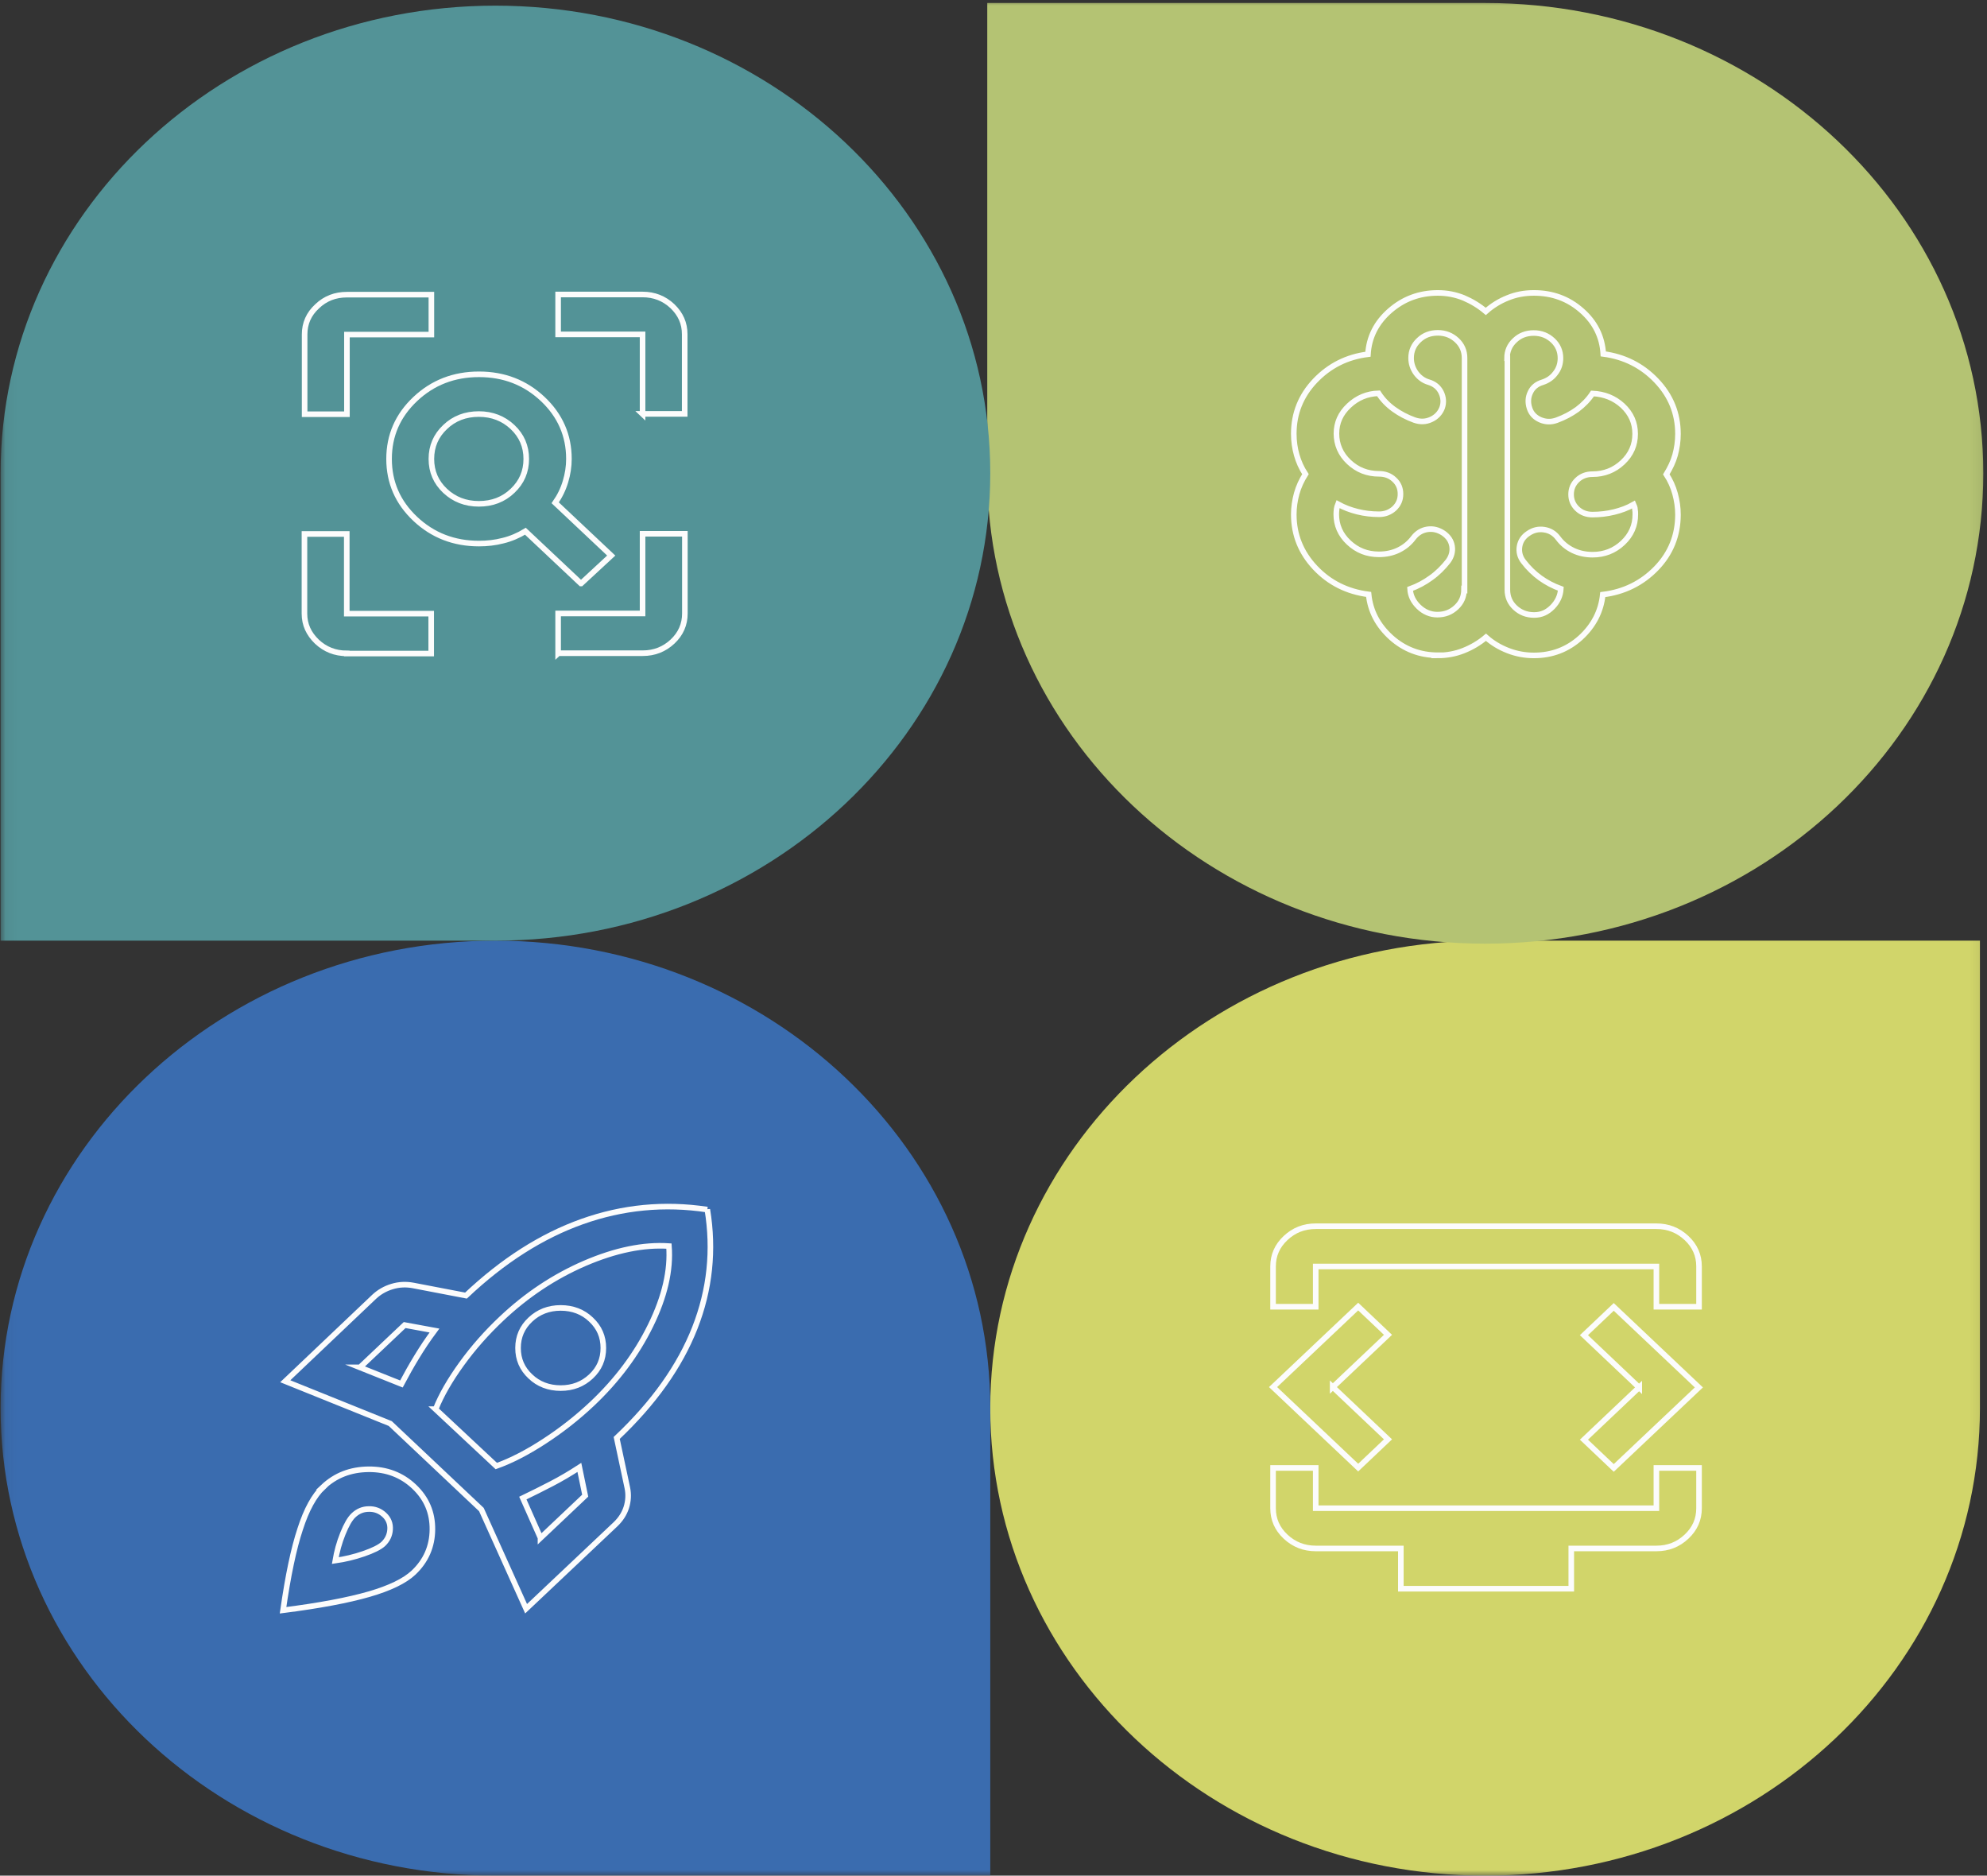
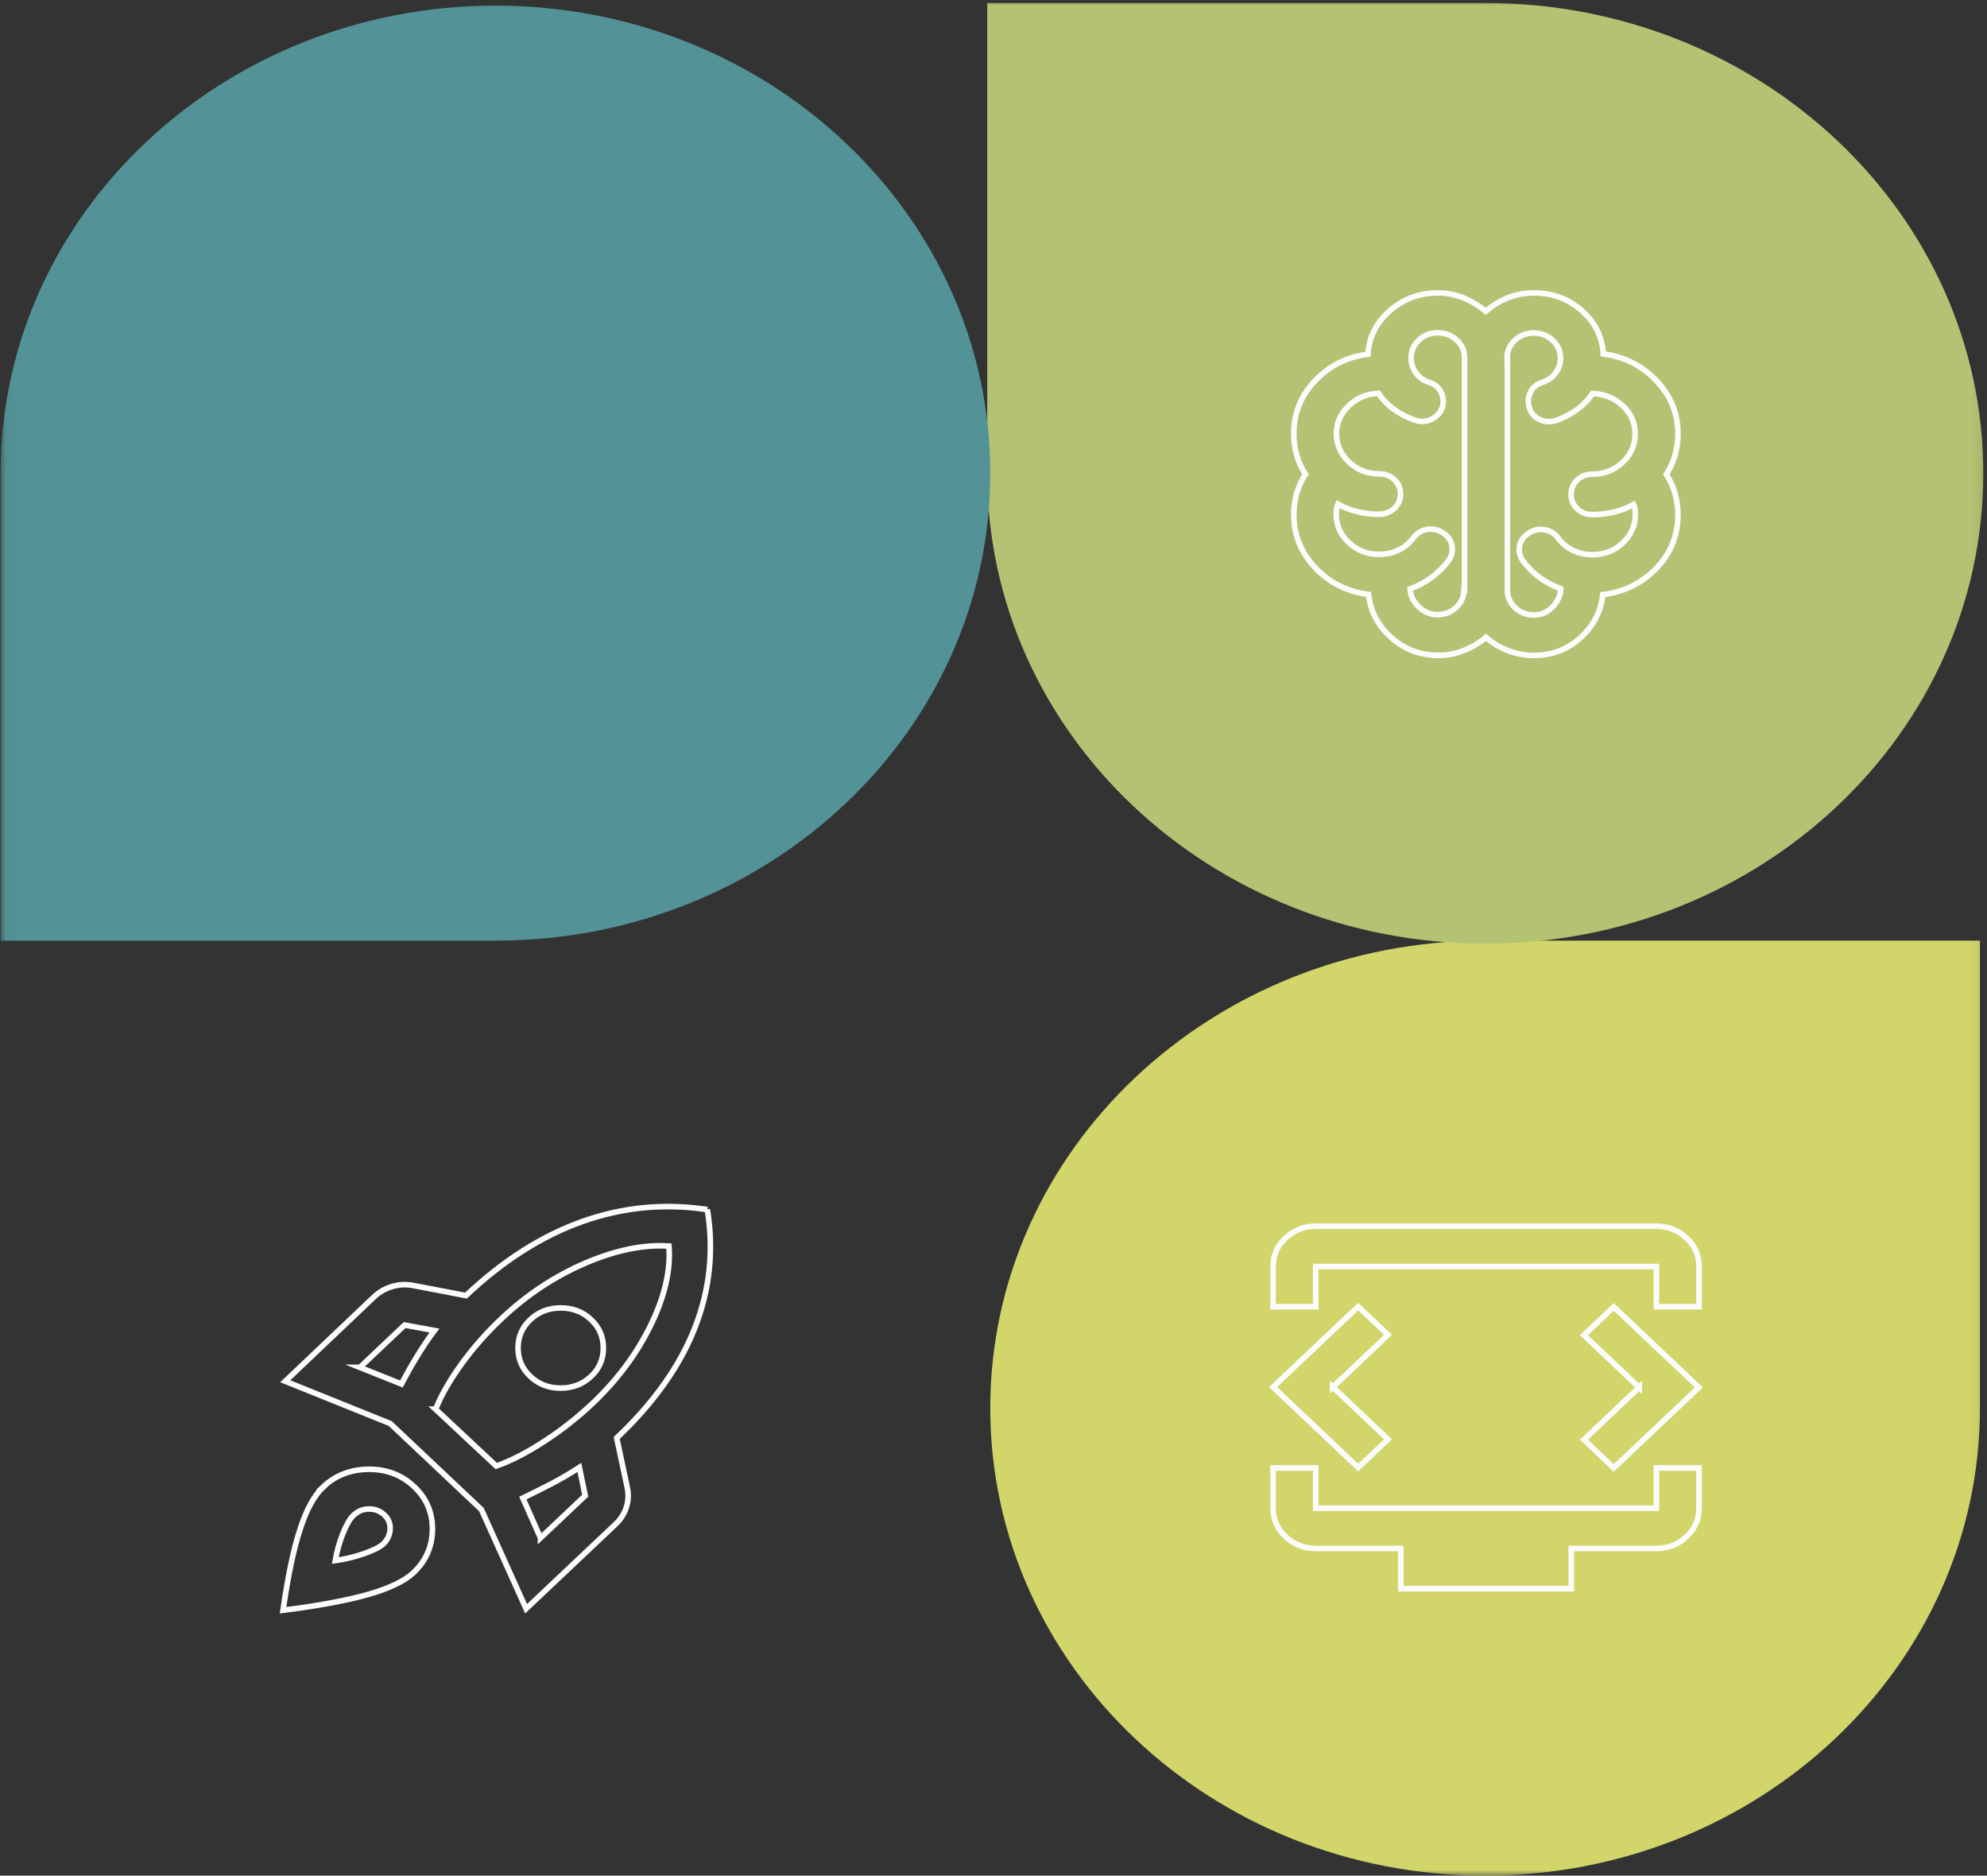
<svg xmlns="http://www.w3.org/2000/svg" width="178" height="168" viewBox="0 0 178 168" fill="none">
  <rect x="0" y="0" width="178" height="168" fill="#333333" stroke="none" />
  <mask id="mask0_214_12205" style="mask-type:luminance" maskUnits="userSpaceOnUse" x="0" y="0" width="178" height="168">
    <path d="M177.92 0H0.054V168H177.92V0Z" fill="white" />
  </mask>
  <g mask="url(#mask0_214_12205)">
    <path d="M88.71 126.127C88.71 103.004 108.55 84.254 133.039 84.254H177.367V126.127C177.367 149.251 157.528 168.001 133.039 168.001C108.55 168.001 88.71 149.251 88.71 126.127Z" fill="#D1D56A" />
    <path d="M146.849 124.255L141.893 128.951L144.563 131.482L152.189 124.271L144.563 117.059L141.893 119.591L146.849 124.286V124.255ZM119.384 124.255L124.34 119.56L121.67 117.028L114.044 124.24L121.67 131.452L124.34 128.92L119.384 124.225V124.255ZM125.491 142.3V138.694H117.865C116.821 138.694 115.916 138.341 115.164 137.635C114.412 136.929 114.044 136.085 114.044 135.088V131.482H117.865V135.088H148.384V131.482H152.204V135.088C152.204 136.085 151.836 136.929 151.084 137.635C150.332 138.341 149.442 138.694 148.384 138.694H140.758V142.3H125.506H125.491ZM114.044 117.044V113.438C114.044 112.44 114.412 111.597 115.164 110.891C115.916 110.185 116.806 109.832 117.865 109.832H148.384C149.427 109.832 150.332 110.185 151.084 110.891C151.836 111.597 152.204 112.44 152.204 113.438V117.044H148.384V113.438H117.865V117.044H114.044Z" stroke="#FCFCFC" stroke-width="0.5" stroke-miterlimit="10" />
-     <path d="M0.054 126.127C0.054 103.004 19.909 84.254 44.382 84.254C68.856 84.254 88.71 103.004 88.71 126.127V168.001H44.382C19.909 168.001 0.054 149.251 0.054 126.127Z" fill="#3A6CAF" />
    <path d="M31.662 135.731C31.34 136.038 31.033 136.575 30.711 137.373C30.389 138.171 30.174 138.969 30.036 139.782C30.895 139.659 31.739 139.46 32.583 139.168C33.427 138.876 34.01 138.585 34.332 138.293C34.716 137.925 34.915 137.495 34.946 136.989C34.977 136.483 34.808 136.038 34.424 135.685C34.041 135.332 33.58 135.148 33.043 135.163C32.506 135.163 32.046 135.363 31.662 135.731ZM28.931 133.199C30.051 132.14 31.401 131.619 33.013 131.603C34.624 131.588 35.989 132.11 37.094 133.153C38.214 134.212 38.751 135.485 38.736 137.004C38.721 138.524 38.153 139.812 37.048 140.856C36.25 141.608 34.915 142.252 33.059 142.789C31.202 143.326 28.624 143.817 25.356 144.231C25.801 141.132 26.307 138.708 26.89 136.958C27.458 135.194 28.149 133.951 28.947 133.199H28.931ZM63.363 108.327C63.961 111.963 63.593 115.508 62.243 118.945C60.892 122.382 58.56 125.665 55.246 128.796L56.197 133.261C56.32 133.859 56.289 134.442 56.105 135.025C55.921 135.593 55.599 136.084 55.154 136.513L47.129 144.093L43.124 135.209L34.961 127.507L25.555 123.717L33.534 116.137C33.979 115.723 34.516 115.416 35.13 115.232C35.744 115.047 36.373 115.017 37.017 115.139L41.743 116.045C45.057 112.915 48.525 110.705 52.146 109.416C55.767 108.127 59.511 107.759 63.363 108.342V108.327ZM48.418 137.756L52.423 133.966L51.901 131.435C51.072 131.972 50.244 132.463 49.415 132.892C48.587 133.322 47.727 133.752 46.837 134.181L48.418 137.741V137.756ZM47.513 123.287C46.776 122.597 46.408 121.753 46.408 120.74C46.408 119.727 46.776 118.883 47.513 118.193C48.249 117.502 49.154 117.15 50.228 117.15C51.303 117.15 52.223 117.502 52.944 118.193C53.681 118.883 54.049 119.727 54.049 120.74C54.049 121.753 53.681 122.597 52.944 123.287C52.208 123.978 51.303 124.33 50.228 124.33C49.154 124.33 48.234 123.978 47.513 123.287ZM39.012 126.218L44.459 131.312C45.794 130.836 47.221 130.1 48.755 129.102C50.29 128.105 51.717 126.985 53.052 125.727C55.276 123.625 57.026 121.292 58.284 118.715C59.542 116.152 60.094 113.774 59.926 111.61C57.639 111.457 55.123 111.979 52.377 113.16C49.645 114.342 47.16 115.999 44.935 118.101C43.6 119.359 42.403 120.709 41.36 122.152C40.316 123.594 39.534 124.944 39.027 126.218H39.012ZM32.23 122.474L35.959 123.962C36.404 123.118 36.864 122.305 37.34 121.523C37.815 120.74 38.337 119.957 38.92 119.175L36.25 118.684L32.245 122.474H32.23Z" stroke="#FCFCFC" stroke-width="0.5" stroke-miterlimit="10" />
    <path d="M88.941 0.768H133.055C157.421 0.768 177.168 19.41 177.168 42.395C177.168 65.381 157.421 84.023 133.055 84.023C108.688 84.023 88.941 65.396 88.941 42.395V0.768Z" fill="#B4C373" />
    <path d="M88.941 0.768H133.055C157.421 0.768 177.168 19.41 177.168 42.395C177.168 65.381 157.421 84.023 133.055 84.023C108.688 84.023 88.941 65.396 88.941 42.395V0.768Z" stroke="#B4C373" stroke-miterlimit="10" />
    <path d="M131.198 52.813V32.068C131.198 31.439 130.968 30.902 130.507 30.472C130.047 30.043 129.479 29.812 128.804 29.812C128.129 29.812 127.561 30.027 127.101 30.472C126.641 30.902 126.41 31.439 126.41 32.068C126.41 32.544 126.549 32.989 126.84 33.403C127.132 33.802 127.515 34.093 127.991 34.231C128.497 34.385 128.865 34.676 129.096 35.137C129.31 35.582 129.356 36.057 129.188 36.533C129.004 37.009 128.666 37.362 128.19 37.576C127.715 37.791 127.224 37.807 126.702 37.622C126.027 37.377 125.413 37.055 124.861 36.656C124.308 36.257 123.848 35.781 123.495 35.229C122.467 35.26 121.592 35.628 120.841 36.334C120.089 37.039 119.721 37.868 119.721 38.835C119.721 39.801 120.089 40.676 120.841 41.382C121.592 42.087 122.482 42.44 123.541 42.44C124.078 42.44 124.538 42.609 124.907 42.962C125.275 43.3 125.459 43.729 125.459 44.251C125.459 44.773 125.275 45.187 124.907 45.54C124.538 45.877 124.078 46.062 123.541 46.062C122.866 46.062 122.222 45.985 121.608 45.831C120.994 45.678 120.411 45.463 119.859 45.156C119.797 45.31 119.751 45.463 119.736 45.601C119.721 45.755 119.705 45.908 119.705 46.046C119.705 47.044 120.073 47.888 120.825 48.593C121.577 49.299 122.467 49.652 123.526 49.652C124.17 49.652 124.753 49.529 125.29 49.269C125.827 49.008 126.272 48.639 126.625 48.164C126.947 47.749 127.362 47.489 127.868 47.412C128.374 47.335 128.85 47.458 129.295 47.749C129.74 48.056 130.001 48.44 130.078 48.916C130.154 49.391 130.032 49.852 129.725 50.266C129.28 50.834 128.773 51.34 128.19 51.754C127.623 52.169 126.993 52.506 126.318 52.752C126.349 53.35 126.61 53.887 127.086 54.347C127.561 54.808 128.129 55.053 128.758 55.053C129.433 55.053 129.986 54.838 130.461 54.393C130.922 53.964 131.152 53.427 131.152 52.797L131.198 52.813ZM135.034 32.083V52.828C135.034 53.457 135.264 53.994 135.724 54.424C136.184 54.854 136.752 55.084 137.427 55.084C138.102 55.084 138.609 54.838 139.084 54.363C139.545 53.887 139.79 53.335 139.821 52.736C139.146 52.491 138.532 52.168 137.98 51.77C137.427 51.37 136.921 50.88 136.476 50.297C136.154 49.882 136.046 49.422 136.123 48.946C136.2 48.471 136.461 48.072 136.906 47.78C137.351 47.473 137.826 47.366 138.333 47.443C138.839 47.519 139.253 47.765 139.575 48.194C139.928 48.67 140.373 49.038 140.91 49.299C141.447 49.56 142.046 49.683 142.675 49.683C143.718 49.683 144.624 49.33 145.376 48.624C146.127 47.918 146.496 47.074 146.496 46.077C146.496 45.923 146.496 45.77 146.465 45.632C146.465 45.478 146.403 45.325 146.342 45.187C145.805 45.494 145.222 45.709 144.593 45.862C143.964 46.016 143.319 46.092 142.66 46.092C142.123 46.092 141.662 45.923 141.294 45.571C140.926 45.218 140.742 44.788 140.742 44.282C140.742 43.775 140.926 43.346 141.294 42.993C141.662 42.64 142.123 42.471 142.66 42.471C143.703 42.471 144.608 42.118 145.36 41.412C146.112 40.706 146.48 39.863 146.48 38.865C146.48 37.868 146.112 37.039 145.36 36.334C144.608 35.643 143.703 35.29 142.66 35.244C142.307 35.781 141.846 36.257 141.294 36.671C140.742 37.07 140.128 37.392 139.453 37.638C138.946 37.822 138.455 37.807 137.964 37.592C137.489 37.377 137.167 37.039 137.013 36.548C136.86 36.073 136.875 35.597 137.09 35.152C137.289 34.707 137.658 34.4 138.164 34.247C138.64 34.093 139.038 33.833 139.33 33.434C139.637 33.05 139.79 32.59 139.79 32.083C139.79 31.454 139.56 30.917 139.1 30.488C138.64 30.058 138.072 29.828 137.397 29.828C136.722 29.828 136.154 30.043 135.694 30.488C135.233 30.917 135.003 31.454 135.003 32.083H135.034ZM128.819 58.69C127.193 58.69 125.797 58.153 124.615 57.094C123.434 56.02 122.759 54.746 122.605 53.242C120.687 52.997 119.091 52.199 117.818 50.849C116.544 49.499 115.9 47.903 115.9 46.077C115.9 45.448 115.992 44.819 116.161 44.205C116.33 43.591 116.606 43.008 116.943 42.471C116.59 41.934 116.33 41.351 116.161 40.753C115.992 40.154 115.9 39.525 115.9 38.85C115.9 37.024 116.544 35.428 117.818 34.093C119.091 32.758 120.672 31.96 122.544 31.73C122.636 30.196 123.296 28.892 124.508 27.833C125.72 26.774 127.147 26.237 128.804 26.237C129.633 26.237 130.4 26.391 131.121 26.682C131.842 26.989 132.502 27.388 133.1 27.894C133.668 27.388 134.328 26.974 135.064 26.682C135.801 26.375 136.583 26.237 137.412 26.237C139.069 26.237 140.496 26.759 141.693 27.818C142.89 28.861 143.534 30.165 143.626 31.7C145.498 31.945 147.094 32.743 148.383 34.093C149.672 35.444 150.316 37.039 150.316 38.865C150.316 39.525 150.224 40.154 150.055 40.768C149.887 41.366 149.61 41.934 149.273 42.486C149.626 43.023 149.887 43.607 150.055 44.22C150.224 44.834 150.316 45.463 150.316 46.092C150.316 47.949 149.672 49.56 148.383 50.895C147.094 52.23 145.483 53.028 143.58 53.258C143.427 54.761 142.752 56.05 141.601 57.109C140.435 58.168 139.038 58.705 137.412 58.705C136.614 58.705 135.847 58.567 135.095 58.275C134.343 57.984 133.683 57.585 133.116 57.078C132.517 57.585 131.842 57.984 131.106 58.275C130.369 58.567 129.602 58.705 128.804 58.705L128.819 58.69Z" stroke="#FCFCFC" stroke-width="0.5" stroke-miterlimit="10" />
    <path d="M0.054 42.38C0.054 19.257 19.909 0.507 44.382 0.507C68.856 0.507 88.71 19.257 88.71 42.38C88.71 65.504 68.871 84.254 44.382 84.254H0.054V42.38Z" fill="#539397" />
-     <path d="M57.563 37.087V29.952H49.998V26.377H57.563C58.606 26.377 59.496 26.73 60.233 27.42C60.969 28.126 61.337 28.955 61.337 29.937V37.072H57.547L57.563 37.087ZM27.289 37.087V29.952C27.289 28.97 27.657 28.126 28.409 27.436C29.146 26.73 30.036 26.392 31.079 26.392H38.644V29.967H31.079V37.102H27.289V37.087ZM49.998 58.522V54.947H57.563V47.812H61.353V54.947C61.353 55.929 60.984 56.773 60.248 57.464C59.511 58.154 58.621 58.507 57.578 58.507H50.014L49.998 58.522ZM31.064 58.522C30.02 58.522 29.131 58.169 28.394 57.479C27.657 56.773 27.274 55.945 27.274 54.963V47.828H31.064V54.963H38.628V58.538H31.064V58.522ZM52.039 52.262L47.068 47.582C46.438 47.966 45.763 48.257 45.057 48.426C44.352 48.61 43.63 48.687 42.909 48.687C40.669 48.687 38.767 47.95 37.202 46.477C35.636 45.004 34.854 43.209 34.854 41.107C34.854 39.005 35.636 37.21 37.202 35.737C38.767 34.264 40.669 33.527 42.909 33.527C45.15 33.527 47.052 34.264 48.617 35.737C50.182 37.21 50.965 39.005 50.965 41.107C50.965 41.798 50.857 42.473 50.658 43.133C50.459 43.808 50.152 44.437 49.737 45.035L54.755 49.761L52.054 52.262H52.039ZM42.894 45.127C44.091 45.127 45.103 44.744 45.917 43.961C46.73 43.194 47.144 42.242 47.144 41.107C47.144 39.972 46.73 39.02 45.917 38.253C45.103 37.486 44.091 37.087 42.894 37.087C41.697 37.087 40.684 37.471 39.871 38.253C39.058 39.02 38.644 39.972 38.644 41.107C38.644 42.242 39.058 43.194 39.871 43.961C40.684 44.728 41.697 45.127 42.894 45.127Z" stroke="#FCFCFC" stroke-width="0.5" stroke-miterlimit="10" />
  </g>
</svg>